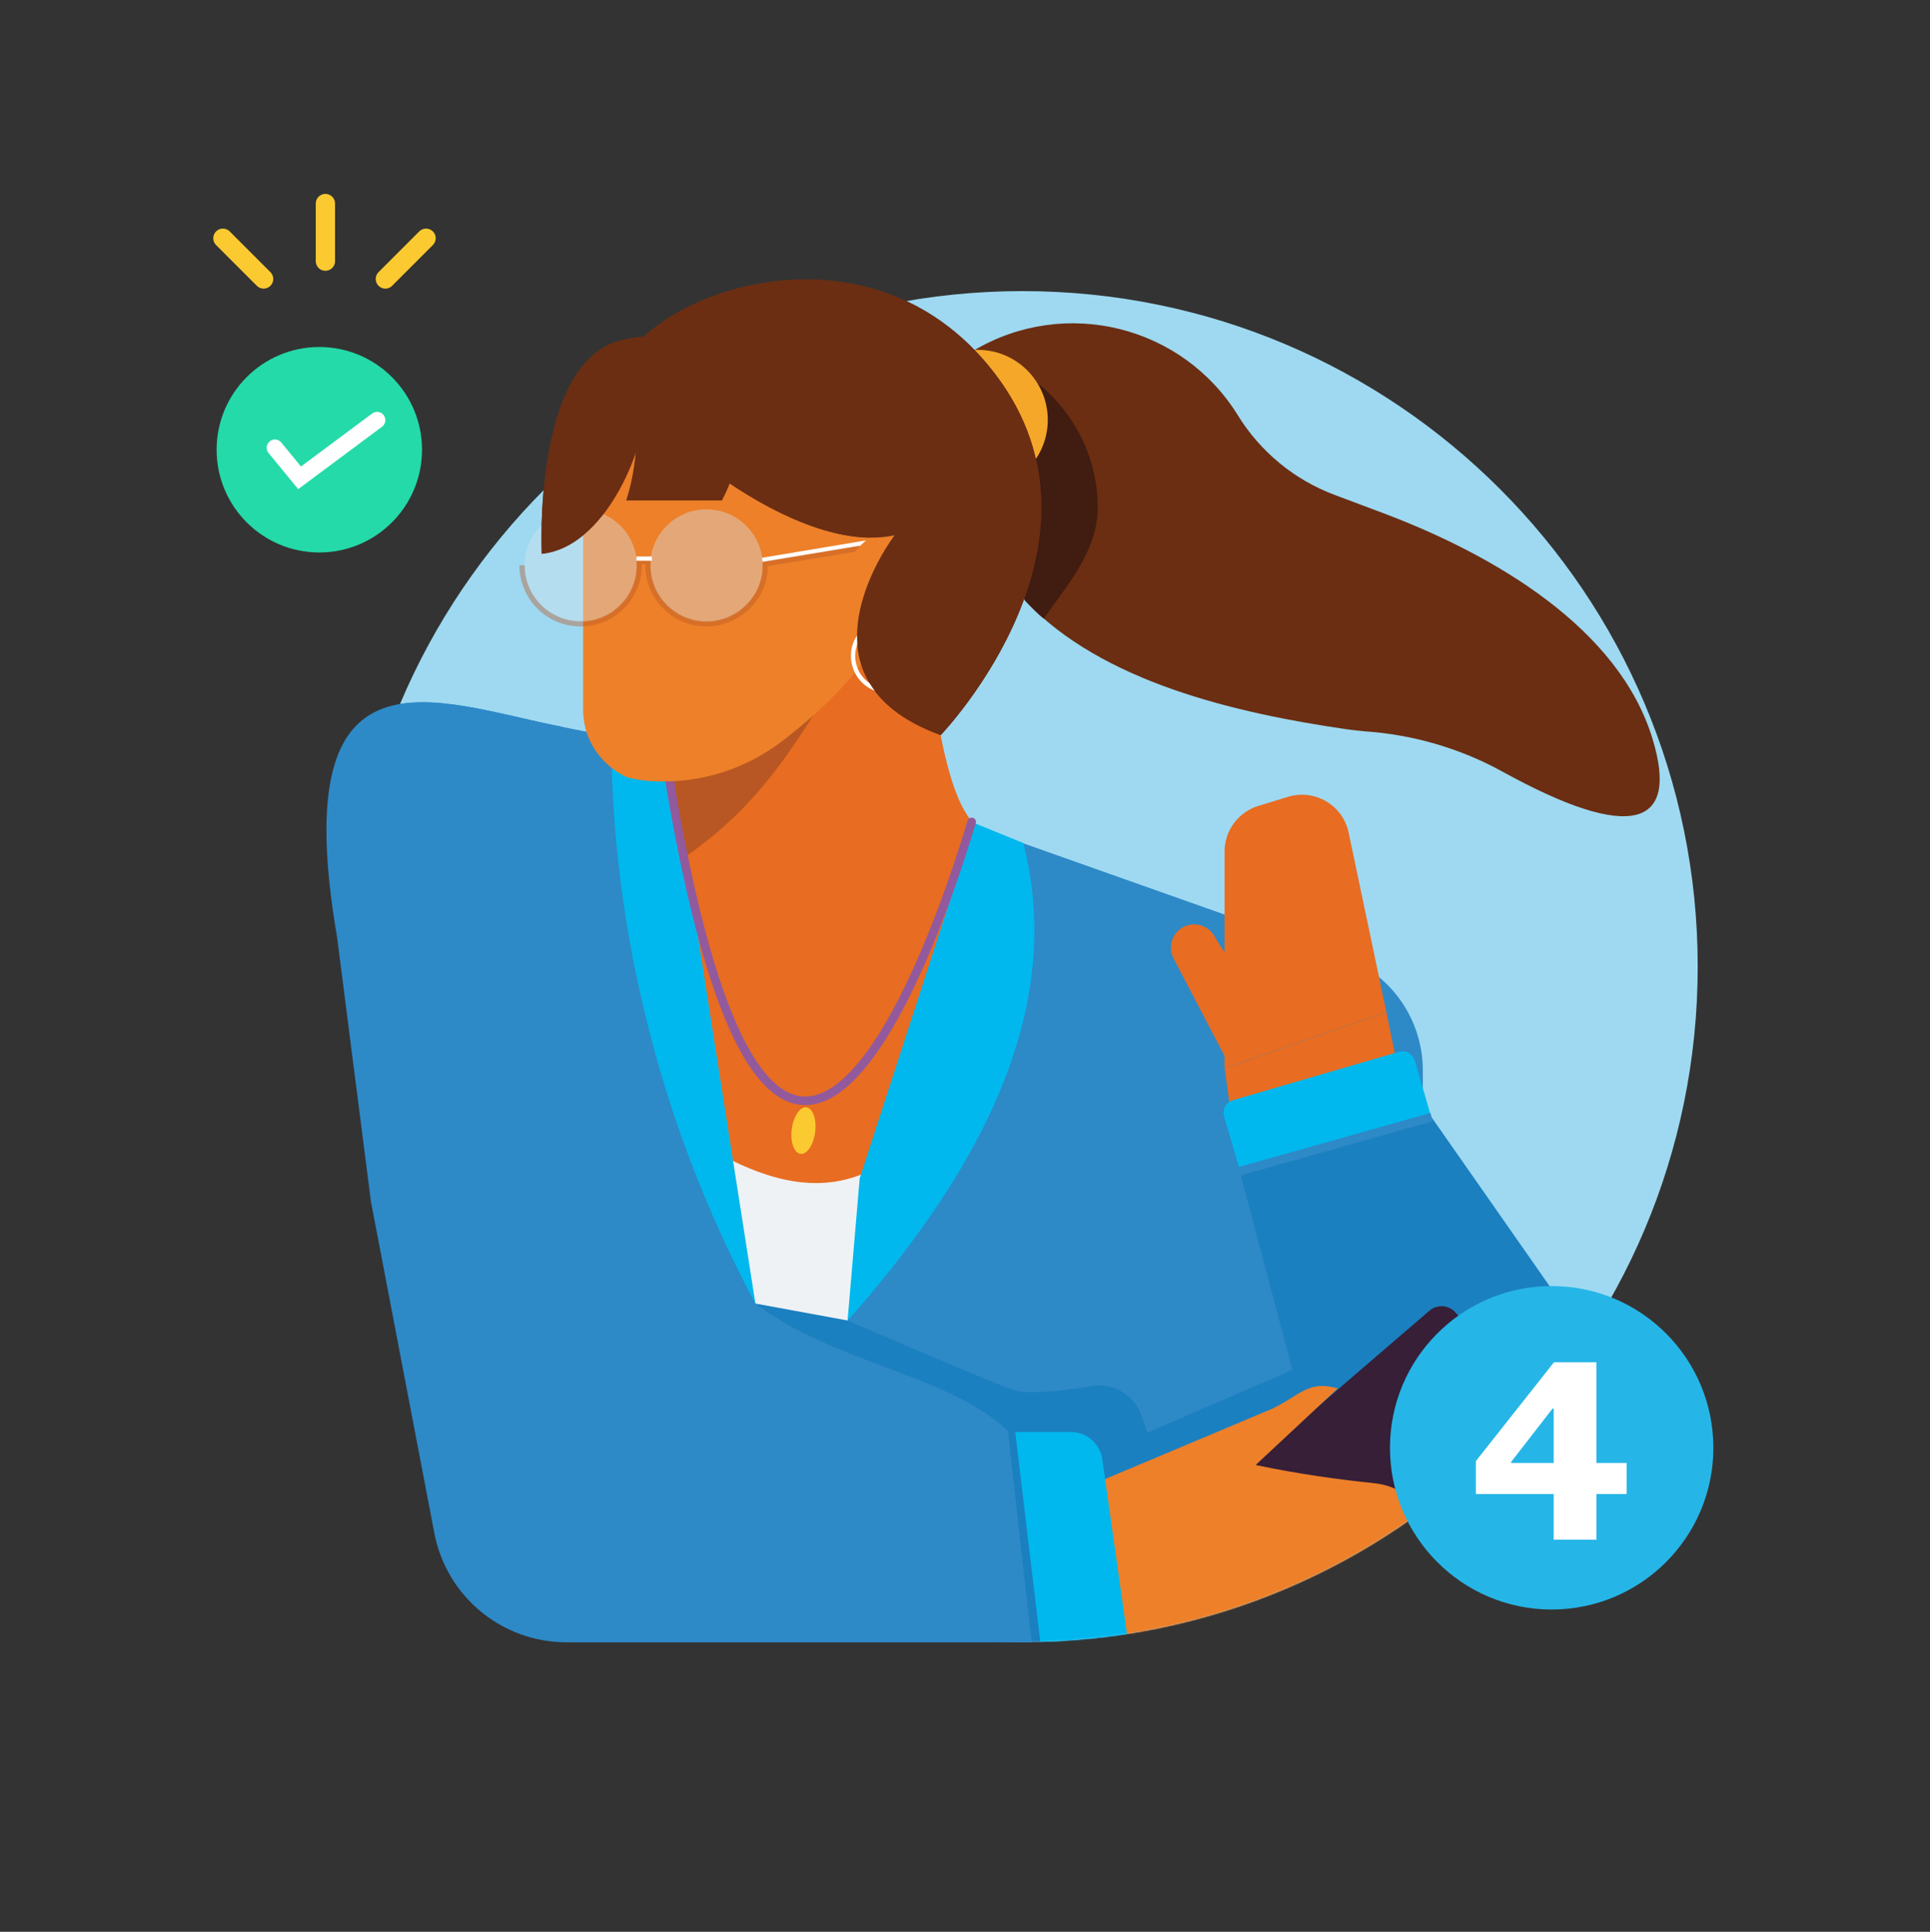
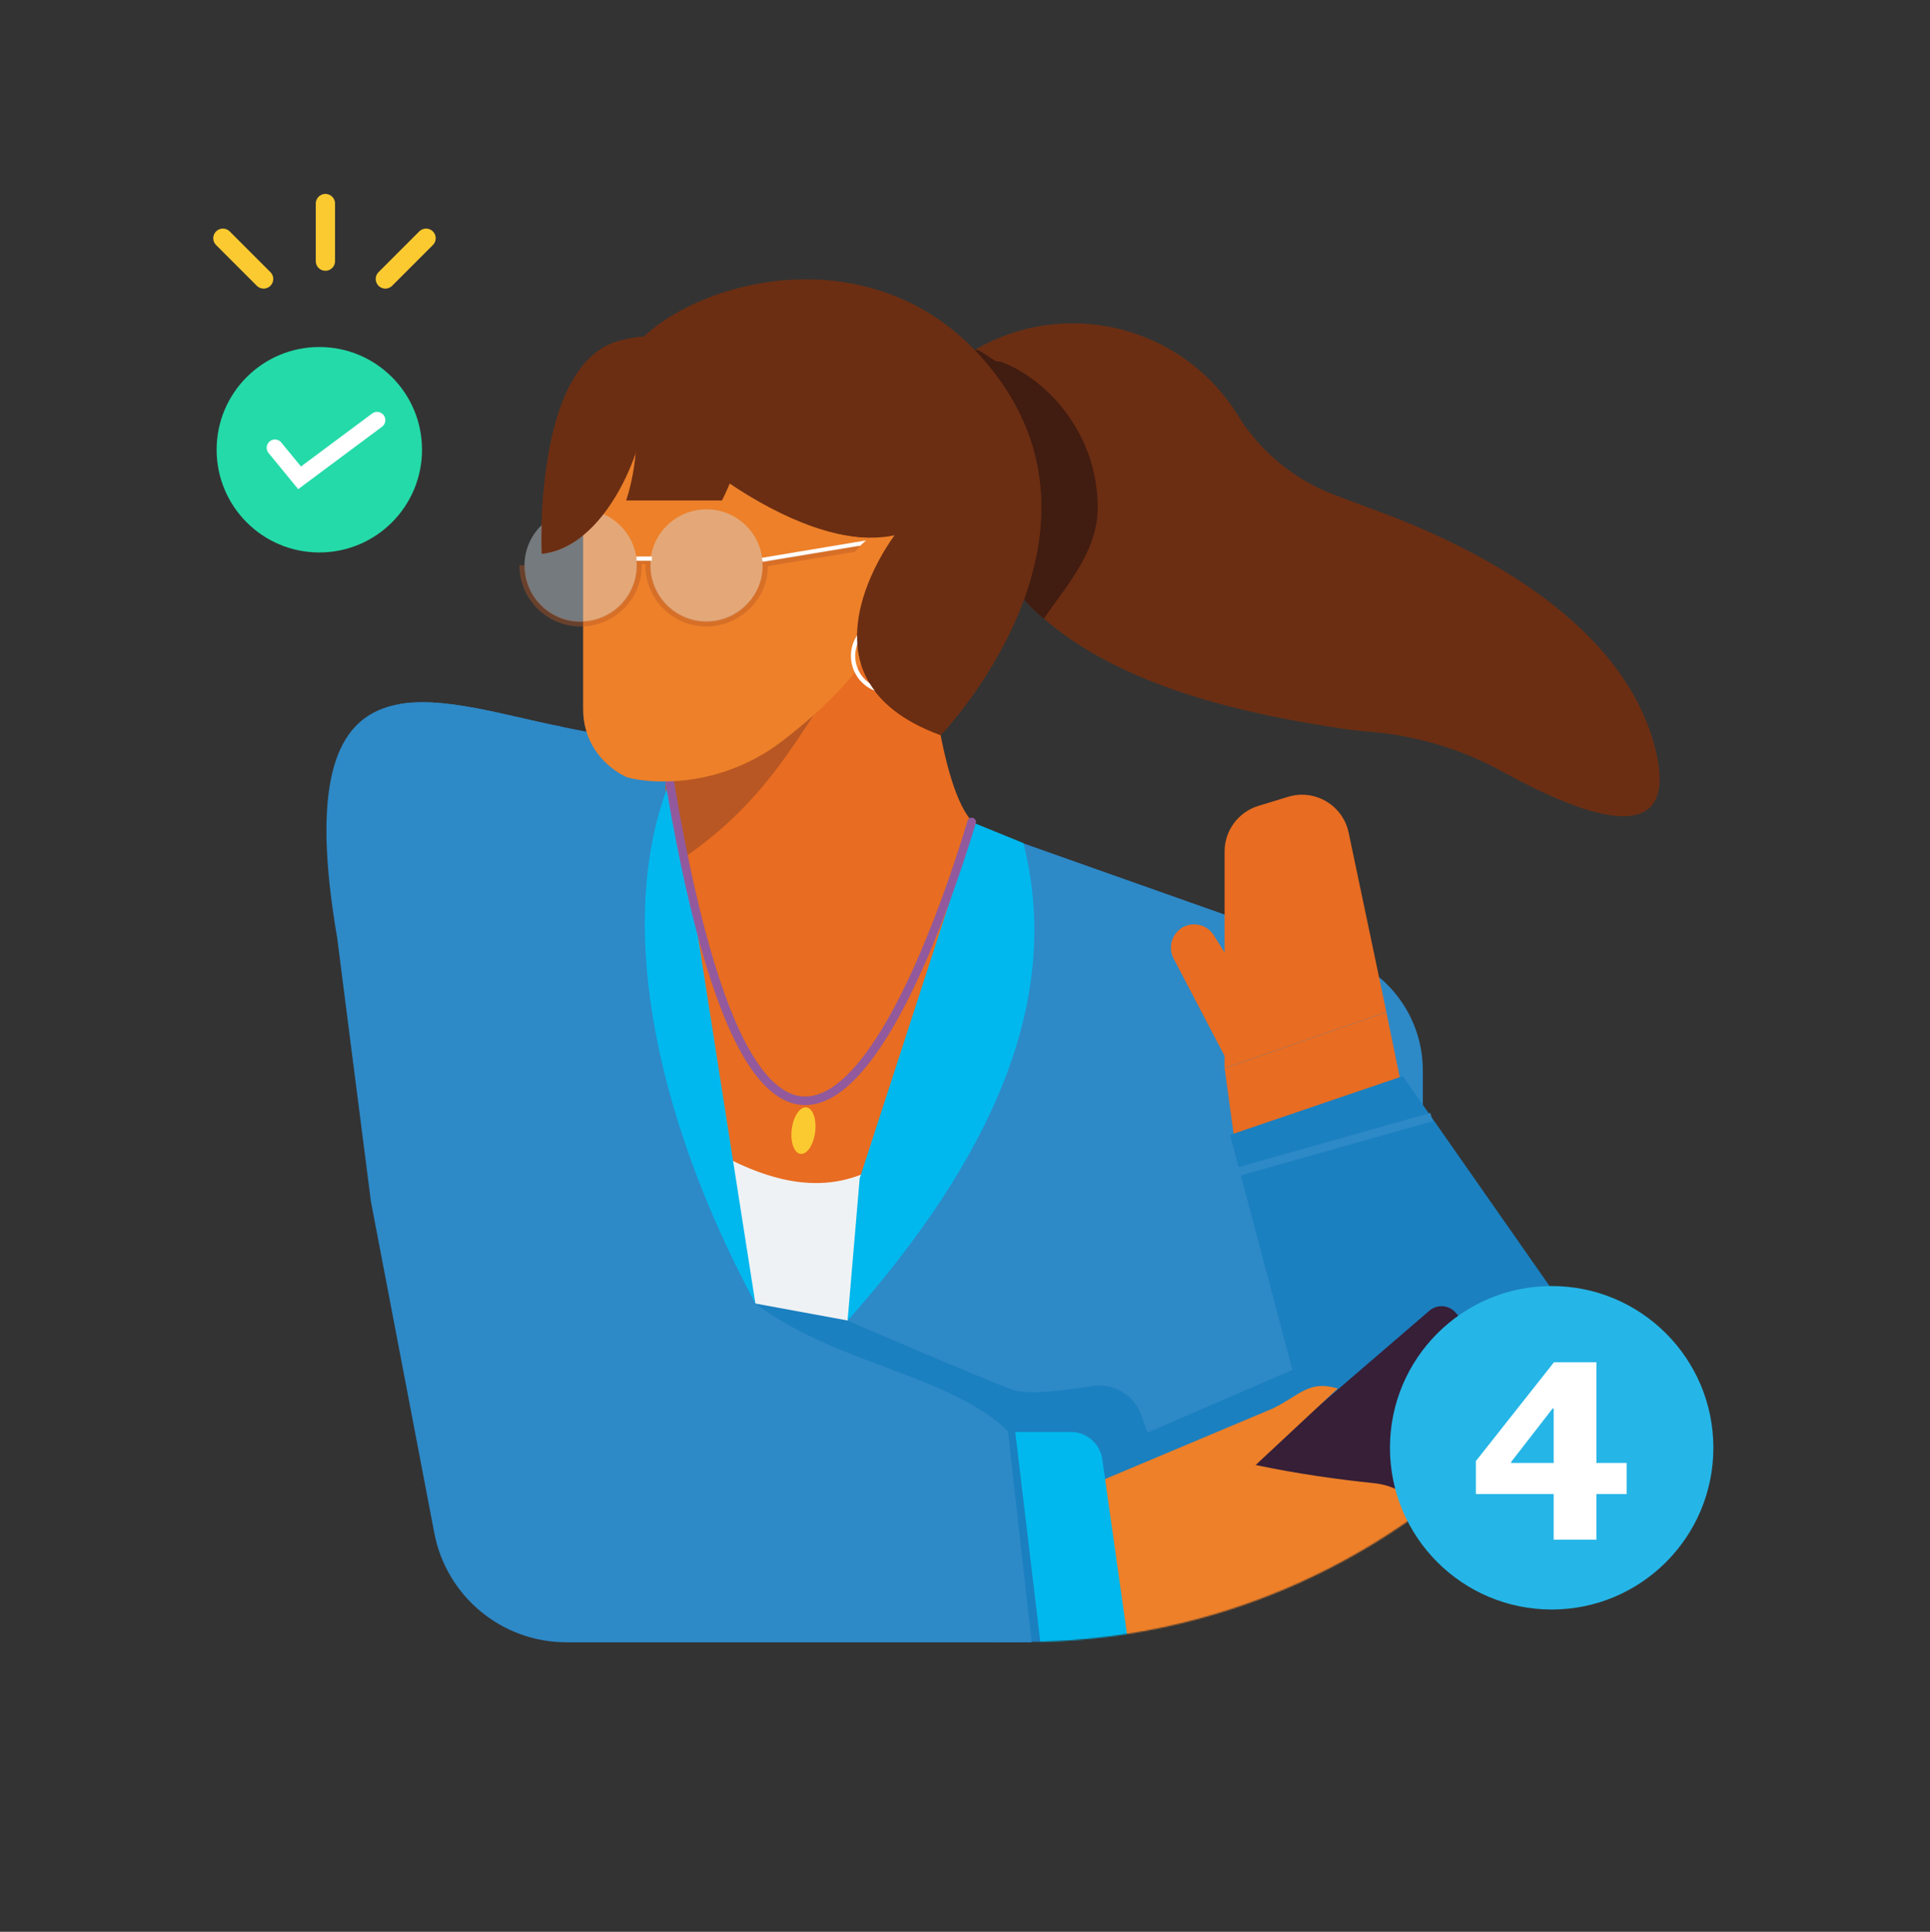
<svg xmlns="http://www.w3.org/2000/svg" width="1464" height="1465" viewBox="0 0 1464 1465" fill="none">
  <rect x="0" y="0" width="1464" height="1465" fill="#333333" stroke="none" />
-   <path d="M775.54 1245.28C1058.45 1245.28 1287.8 1015.94 1287.8 733.025C1287.8 450.112 1058.45 220.766 775.54 220.766C492.627 220.766 263.281 450.112 263.281 733.025C263.281 1015.94 492.627 1245.28 775.54 1245.28Z" fill="#9ED9F1" />
  <mask id="mask0_2905_57754" style="mask-type:alpha" maskUnits="userSpaceOnUse" x="263" y="220" width="1025" height="1026">
    <path d="M775.525 1245.29C1058.44 1245.29 1287.78 1015.95 1287.78 733.032C1287.78 450.12 1058.44 220.773 775.525 220.773C492.612 220.773 263.266 450.12 263.266 733.032C263.266 1015.95 492.612 1245.29 775.525 1245.29Z" fill="#9ED9F1" />
  </mask>
  <g mask="url(#mask0_2905_57754)">
    <path d="M652.102 595.794L426.574 551.289C329.967 532.252 243.213 613.412 255.654 711.021L281.288 911.248L329.383 1162.66C338.568 1210.75 380.65 1245.49 429.58 1245.49H1079.28V811.719C1079.28 772.809 1054.73 738.074 1018.07 725.132L652.102 595.627V595.794Z" fill="#2E89C7" />
    <path d="M743.327 628.062C731.888 665.719 666.008 891.497 666.008 891.497C656.907 919.135 552.284 908.531 536.503 875.633C503.104 739.615 505.108 606.937 503.188 471.503L699.658 435.516C704.167 510.664 715.773 612.447 743.411 628.062H743.327Z" fill="#E86C21" />
    <path d="M650.669 490.516L504.297 559.151C504.798 592.216 505.633 625.198 507.219 658.179C583.119 609.75 603.993 559.485 650.669 490.516Z" fill="#B85723" />
    <path d="M1062.89 822.405L937.478 872.504L928.961 810.214L1051.62 767.547L1062.89 822.405Z" fill="#E86C21" />
    <path d="M1079.23 1117.61L1077.98 996.536C1046.33 1010.4 870.404 1086.46 870.404 1086.46L865.728 1073.27C860.3 1057.82 844.603 1048.56 828.488 1051.14C806.945 1054.65 778.974 1057.91 767.952 1053.9C742.735 1044.71 641.954 1001.05 641.954 1001.05C641.954 1001.05 617.489 996.87 572.984 988.688C626.59 1047.55 722.362 1066.92 752.839 1139.99L820.639 1245.61H1118.06L1079.23 1117.61V1117.61Z" fill="#1B80C0" />
    <path d="M1079.25 1117.59L820.742 1245.68H1118.08L1079.25 1117.59Z" fill="#411C10" />
    <path d="M1109.34 1246.35C1108.01 1246.1 1106.67 1245.85 1105.33 1245.52C1059.91 1236.33 1023.67 1202.01 1011.73 1157.17L933.078 860.674L1064.09 816.086L1232 1056.23C1294.71 1145.9 1216.8 1267.06 1109.34 1246.27V1246.35Z" fill="#1B80C0" />
    <path d="M666.203 884.685L642.908 1001.41L573.02 988.556L536.531 870.156C580.034 895.039 623.369 908.732 666.203 884.601V884.685Z" fill="#EFF2F4" />
    <path d="M642.93 1001.51L652.114 893.627L739.62 624.43L776.276 639.376C806.585 758.193 752.395 878.096 643.013 1001.51H642.93Z" fill="#00B8ED" />
-     <path d="M573.012 988.568L510.222 587.278L463.797 569.242C465.216 692.401 494.941 843.282 573.012 988.568Z" fill="#00B8ED" />
+     <path d="M573.012 988.568L510.222 587.278C465.216 692.401 494.941 843.282 573.012 988.568Z" fill="#00B8ED" />
    <path d="M505.539 577.859C578.934 1036.01 692.491 771.324 737.078 623.366" stroke="#925A9C" stroke-width="6.513" stroke-miterlimit="10" stroke-linecap="round" />
    <path d="M489.461 300.48C494.053 325.53 464.412 414.371 410.889 420.049C410.889 420.049 404.043 275.431 470.089 258.314C536.136 241.197 489.461 300.48 489.461 300.48V300.48Z" fill="#6B2E13" />
    <path d="M727.719 272.284L739.158 265.521C808.127 224.941 896.885 246.901 938.968 314.952C956.085 342.673 981.886 363.882 1012.36 375.321L1049.1 389.098C1132.93 420.66 1228.2 476.019 1253.67 560.769C1273.71 627.15 1237.06 638.84 1139.78 585.234C1107.55 567.449 1071.73 557.096 1034.99 554.591C1031.4 554.34 1026.64 553.756 1021.05 553.004C937.048 540.73 835.765 517.267 777.567 455.479L729.556 361.46L727.719 272.368V272.284Z" fill="#6B2E13" />
    <path d="M758.446 274.05C754.438 275.97 743.082 263.279 739.158 265.617L727.719 272.38L729.556 361.472L777.567 455.491C780.656 458.747 787.837 466.345 791.845 469.184C806.457 447.141 832.676 419.42 832.676 385.102C832.676 327.489 792.764 286.408 758.446 274.05V274.05Z" fill="#411C10" />
-     <path d="M741.691 371.537C771.019 371.537 794.795 347.762 794.795 318.433C794.795 289.104 771.019 265.328 741.691 265.328C712.362 265.328 688.586 289.104 688.586 318.433C688.586 347.762 712.362 371.537 741.691 371.537Z" fill="#F5A72A" />
    <path d="M675.872 414.658V311.705C676.039 262.108 623.435 264.696 557.389 264.613H542.86C491.008 264.613 442.329 339.176 442.329 388.774V537.734C442.245 559.944 454.436 578.731 474.141 588.835C476.646 590.171 488.503 592.675 502.531 592.675C535.596 592.759 567.659 581.904 593.794 561.698C627.109 535.98 667.439 498.323 667.439 466.677C667.439 462.085 675.872 424.845 675.872 414.491V414.658Z" fill="#ED8029" />
    <path d="M469.008 284.456C487.21 323.199 603.189 422.227 678.587 405.945C678.587 405.945 595.34 514.492 713.573 557.493C713.573 557.493 858.275 407.114 749.143 276.44C651.2 159.125 483.787 226.341 469.008 284.372V284.456Z" fill="#6B2E13" />
    <path d="M562.681 288.715L480.769 283.789C483.692 309.59 485.946 345.911 475.008 379.561H547.651C562.847 349.251 569.277 318.942 562.597 288.715H562.681Z" fill="#6B2E13" />
    <path d="M455.305 379.562C466.159 357.603 476.012 325.623 483.777 287.047" stroke="#6B2E13" stroke-width="9.686" stroke-miterlimit="10" />
    <path opacity="0.4" d="M440.503 471.608C464.068 471.608 483.171 452.505 483.171 428.941C483.171 405.376 464.068 386.273 440.503 386.273C416.939 386.273 397.836 405.376 397.836 428.941C397.836 452.505 416.939 471.608 440.503 471.608Z" fill="#D8E5EE" />
    <path d="M578.203 424.641L666.21 409.945" stroke="white" stroke-width="3.256" stroke-miterlimit="10" />
    <path opacity="0.4" d="M535.878 471.608C559.443 471.608 578.546 452.505 578.546 428.941C578.546 405.376 559.443 386.273 535.878 386.273C512.314 386.273 493.211 405.376 493.211 428.941C493.211 452.505 512.314 471.608 535.878 471.608Z" fill="#D8E5EE" />
    <path opacity="0.4" d="M652.263 415.82L580.371 427.594C581.623 452.225 560.499 473.1 535.95 473.1C511.402 473.1 491.529 453.227 491.529 428.679L491.696 425.84H484.683L484.849 428.679C484.849 453.227 464.977 473.1 440.429 473.1C415.88 473.1 396.008 453.227 396.008 428.679" stroke="#B85723" stroke-width="4.008" stroke-miterlimit="10" />
    <path d="M692.934 453.928C702.978 432.918 699.686 410.419 685.582 403.677C671.478 396.935 651.902 408.501 641.858 429.512C631.814 450.522 635.105 473.02 649.21 479.763C663.314 486.505 682.89 474.939 692.934 453.928Z" fill="#ED8029" />
    <path d="M683.81 472.818C691.659 476.074 697.921 483.005 699.758 492.022C702.764 506.384 693.579 520.495 679.134 523.501C664.689 526.507 650.661 517.322 647.656 502.877C644.65 488.515 653.834 474.404 668.28 471.398" stroke="white" stroke-width="3.256" stroke-miterlimit="10" />
    <path d="M1143.38 1041.07L1104.18 995.487C1099.1 989.579 1090.19 988.909 1084.28 993.991L918.806 1136.32C912.897 1141.4 912.227 1150.31 917.309 1156.22L956.512 1201.8C961.594 1207.71 970.504 1208.38 976.412 1203.29L1141.89 1060.96C1147.79 1055.88 1148.46 1046.97 1143.38 1041.07Z" fill="#361F37" />
    <path d="M847.189 1244.7L836 1122.62L965.422 1068.18C985.962 1058.16 992.809 1046.39 1014.69 1052.98L952.48 1111.02C984.125 1117.7 1014.69 1121.95 1042.24 1124.79C1078.14 1128.47 1099.77 1166.46 1084.66 1199.27L1080.82 1207.71C1070.13 1231 1046.83 1245.86 1021.2 1245.7L847.189 1244.78V1244.7Z" fill="#ED8029" />
    <path d="M855.686 1245.69H788.888L766.344 1085.96H812.268C824.291 1085.96 834.478 1094.81 836.148 1106.67L855.77 1245.61L855.686 1245.69Z" fill="#00B8ED" />
    <path d="M764.564 1085.51C720.644 1042.67 632.554 1034.16 573.02 988.651C510.731 944.397 537.2 976.293 518.663 920.433C483.26 813.64 446.605 646.561 432.577 580.013C428.736 561.977 426.649 551.29 426.649 551.29C330.042 532.252 215.984 480.149 255.729 711.021L281.362 911.249L329.457 1162.66C338.642 1210.76 380.725 1245.49 429.655 1245.49H782.433L764.564 1085.34V1085.51Z" fill="#2E89C7" />
-     <path d="M935.065 834.385L1061.09 797.677C1066.22 796.183 1071.68 799.114 1073.2 804.324L1085.64 847.053L940.944 889.202L928.498 846.473C927.003 841.343 929.934 835.879 935.145 834.362L935.065 834.385Z" fill="#00B8ED" />
    <path d="M765.492 1074.73L785.866 1245.32" stroke="#1B80C0" stroke-width="6.513" stroke-miterlimit="10" />
    <path d="M930.07 891.144L1085.88 847.141" stroke="#2E89C7" stroke-width="6.513" stroke-miterlimit="10" />
    <path d="M618.327 858.543C619.559 848.799 616.59 840.397 611.695 839.778C606.8 839.158 601.832 846.556 600.599 856.301C599.367 866.046 602.336 874.447 607.231 875.067C612.126 875.686 617.094 868.288 618.327 858.543Z" fill="#FBCA31" />
    <path d="M482.766 423.648H494.455" stroke="white" stroke-width="3.256" stroke-miterlimit="10" />
  </g>
  <path d="M489.469 300.472C494.061 325.522 464.419 414.363 410.897 420.041C410.897 420.041 404.05 275.423 470.097 258.306C536.144 241.189 489.469 300.472 489.469 300.472V300.472Z" fill="#6B2E13" />
  <path d="M469.016 284.448C487.218 323.191 603.197 422.219 678.595 405.937C678.595 405.937 595.348 514.484 713.581 557.486C713.581 557.486 858.282 407.106 749.151 276.432C651.208 159.118 483.795 226.333 469.016 284.364V284.448Z" fill="#6B2E13" />
  <path d="M764.572 1085.5C720.652 1042.67 632.562 1034.15 573.028 988.643C510.739 944.389 537.208 976.286 518.671 920.426C483.268 813.632 446.612 646.553 432.585 580.005C428.744 561.969 426.656 551.282 426.656 551.282C330.049 532.244 215.991 480.142 255.736 711.013L281.37 911.241L329.465 1162.65C338.65 1210.75 380.733 1245.48 429.662 1245.48H782.441L764.572 1085.33V1085.5Z" fill="#2E89C7" />
  <path d="M1051.65 767.553L1023.01 631.451C1018.67 610.66 997.374 598.052 977.001 604.314L954.54 611.161C939.343 615.837 928.906 629.865 928.906 645.729V810.136L1051.56 767.469L1051.65 767.553Z" fill="#E86C21" />
  <path d="M893.352 706.182C887.925 711.609 886.672 719.959 890.179 726.806L932.012 806.797L956.393 766.133L920.739 709.271C914.728 699.669 901.284 698.166 893.269 706.182H893.352Z" fill="#E86C21" />
  <path d="M242.224 418.971C285.249 418.971 320.127 384.092 320.127 341.068C320.127 298.043 285.249 263.164 242.224 263.164C199.199 263.164 164.32 298.043 164.32 341.068C164.32 384.092 199.199 418.971 242.224 418.971Z" fill="#24DAA8" />
  <path d="M208.547 339.575L227.25 362.37L286.033 318.617" stroke="white" stroke-width="12.525" stroke-miterlimit="10" stroke-linecap="round" />
  <path d="M199.972 211.558L169.078 180.664" stroke="#FBCA30" stroke-width="14.612" stroke-miterlimit="10" stroke-linecap="round" />
  <path d="M292.305 211.558L323.199 180.664" stroke="#FBCA30" stroke-width="14.612" stroke-miterlimit="10" stroke-linecap="round" />
  <path d="M246.836 198.037V154.367" stroke="#FBCA30" stroke-width="14.612" stroke-miterlimit="10" stroke-linecap="round" />
  <path d="M1177.02 1220.61C1244.76 1220.61 1299.68 1165.7 1299.68 1097.96C1299.68 1030.21 1244.76 975.297 1177.02 975.297C1109.28 975.297 1054.36 1030.21 1054.36 1097.96C1054.36 1165.7 1109.28 1220.61 1177.02 1220.61Z" fill="#26B5E7" />
  <path d="M1178.54 1167.66H1210.96V1133.02H1233.92V1109.46H1210.96V1033.13H1178.74L1119.52 1108.05V1133.02H1178.54V1167.66ZM1177.73 1068.17H1178.54V1109.46H1146.31V1108.65L1177.73 1068.17Z" fill="white" />
</svg>